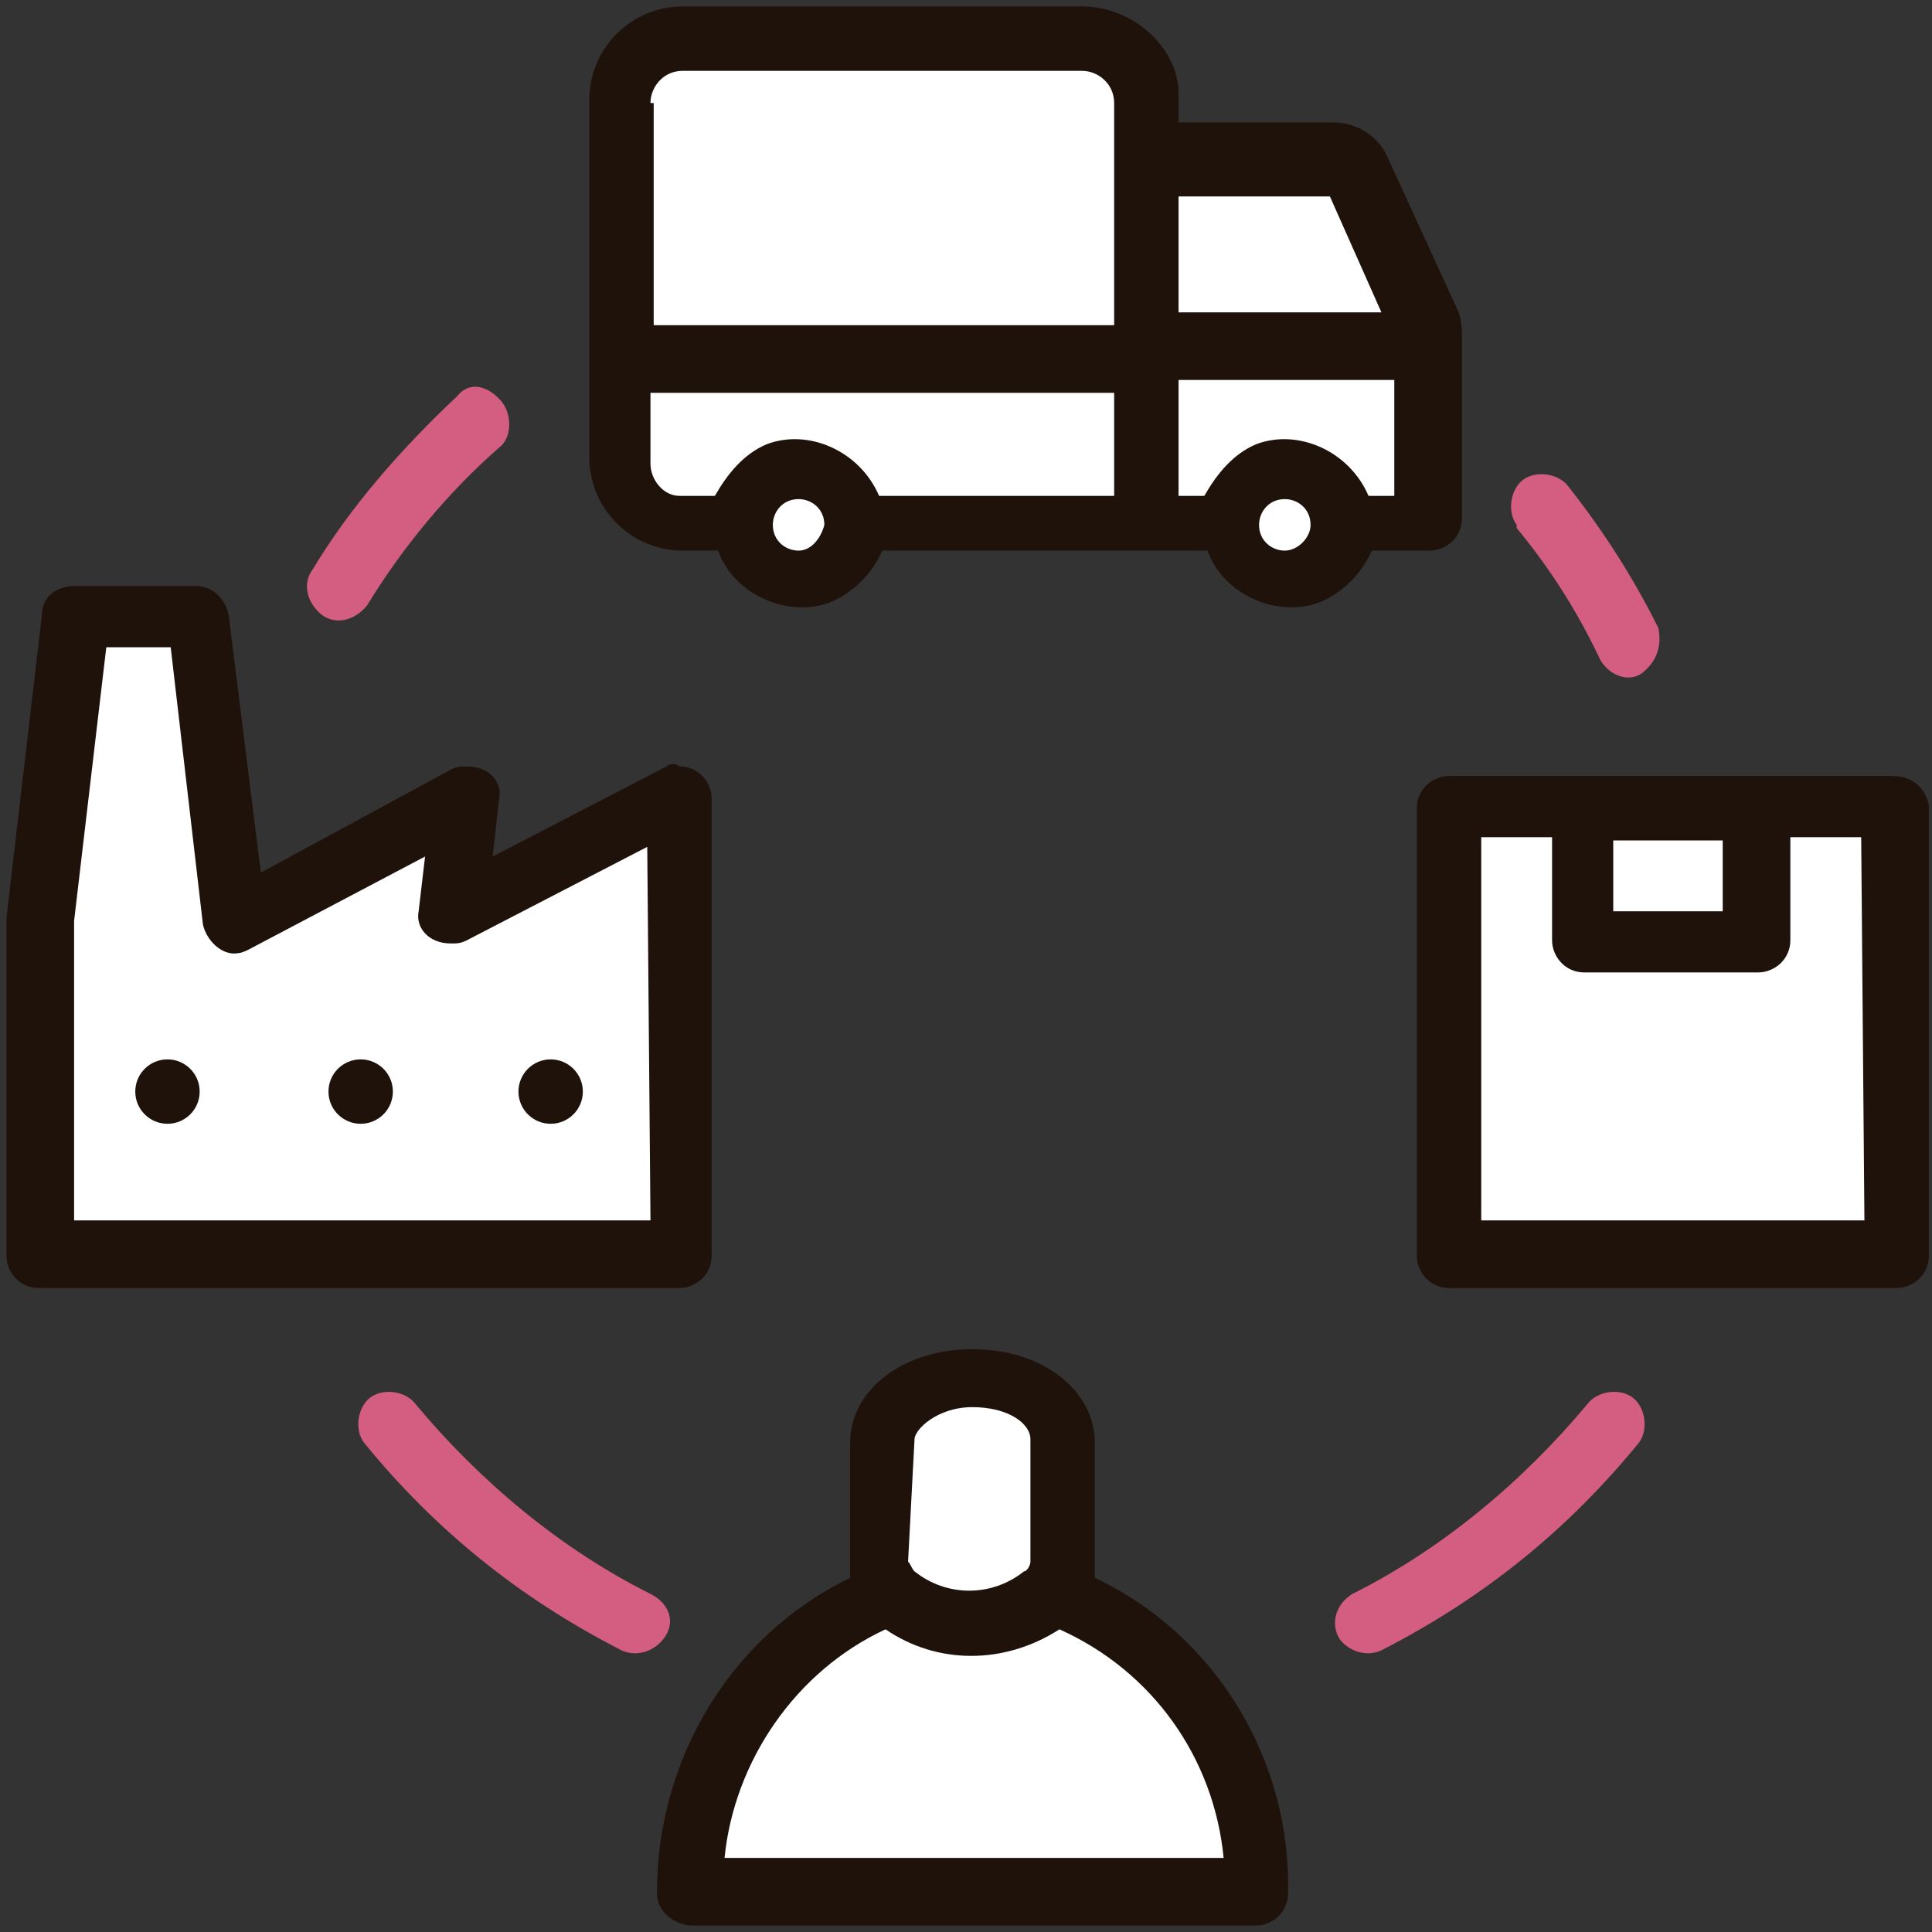
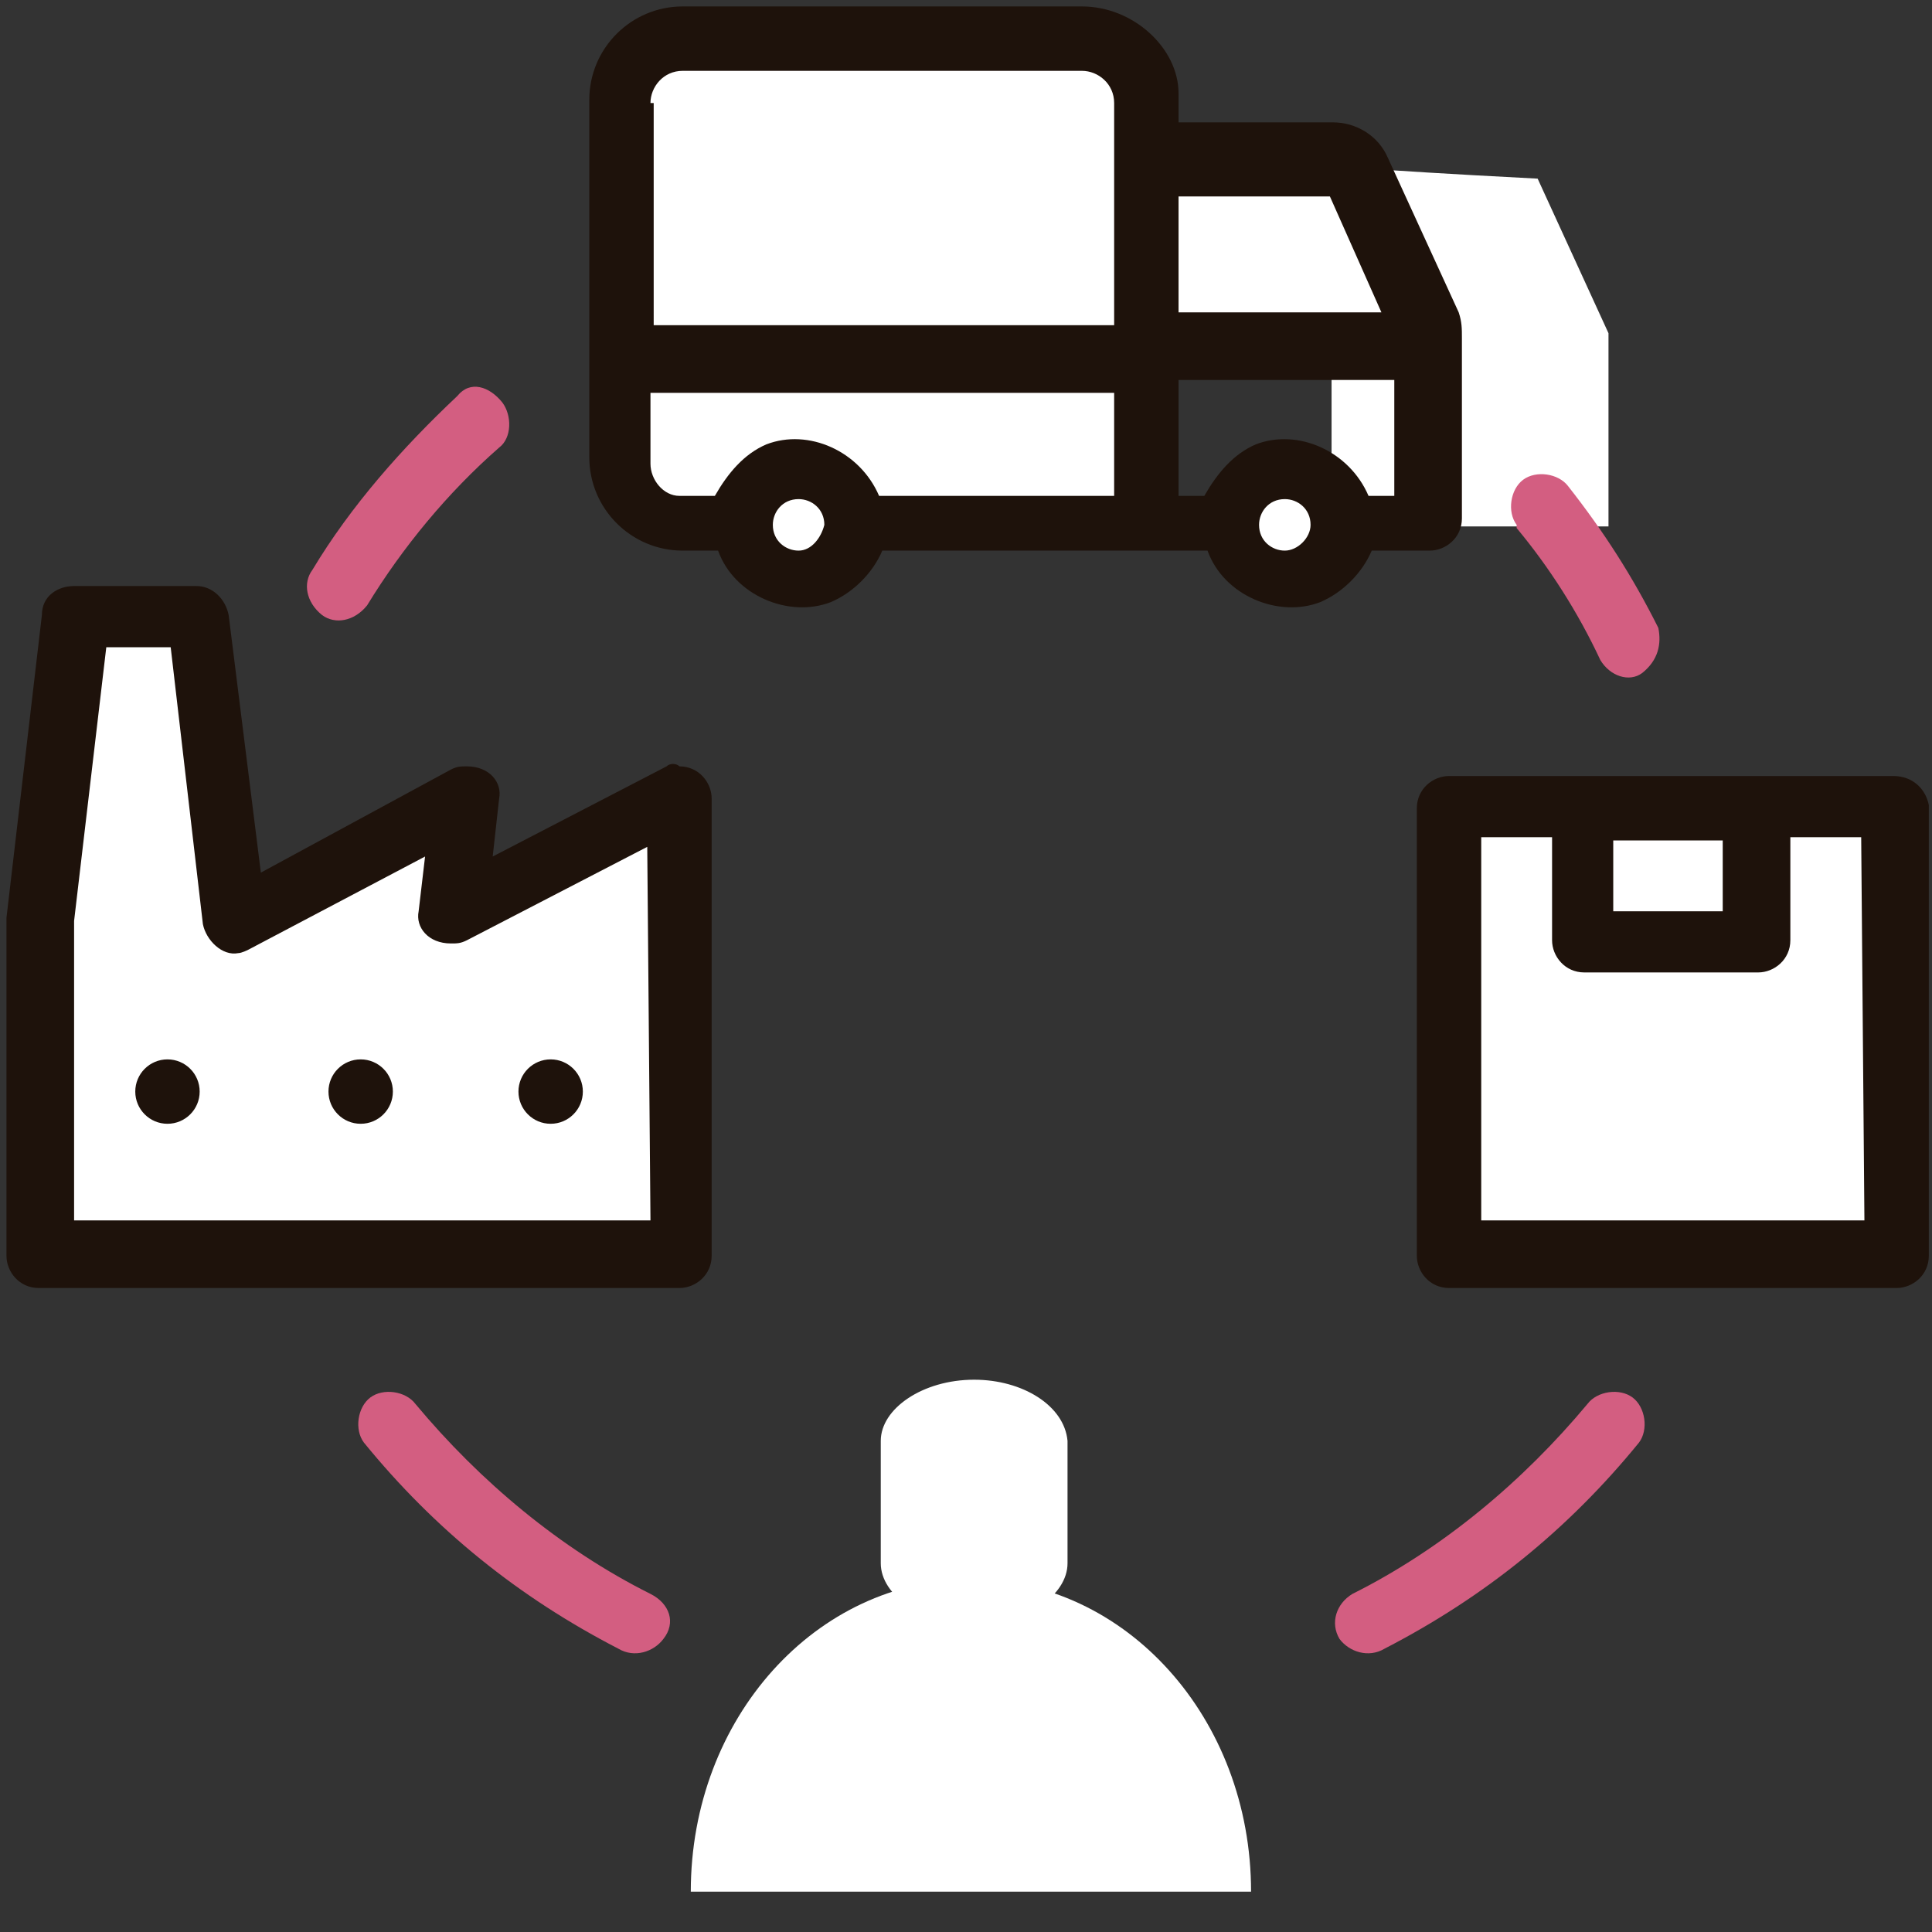
<svg xmlns="http://www.w3.org/2000/svg" version="1.1" id="レイヤー_1" x="0px" y="0px" viewBox="0 0 60 60" width="60" height="60" style="enable-background:new 0 0 60 60;" xml:space="preserve">
  <rect x="0" y="0" width="60" height="60" fill="#333333" stroke="none" />
  <style type="text/css">
	.st0{fill:#FFFFFF;}
	.st1{fill:#D35E81;}
	.st2{fill:#1E120B;}
</style>
  <g id="AdobeStock_475126676" transform="translate(654.051 656.58)">
    <g id="Color" transform="translate(17.102 17.568)">
      <path id="パス_16231" class="st0" d="M-650-649.4l-7,3.5l0.3-3.5l-7.2,3.8l-1.1-9.5h-3.8l-1.1,9.5v10.4h19.9V-649.4z" />
      <path id="パス_16232" class="st0" d="M-652-663h16.4v5.2H-650c-1.1,0-2-0.9-2-2l0,0V-663z" />
-       <path id="パス_16233" class="st0" d="M-629.8-669h-5.7v11.2h8.6v-6l-2.2-4.8C-629.2-668.9-629.5-669-629.8-669z" />
+       <path id="パス_16233" class="st0" d="M-629.8-669v11.2h8.6v-6l-2.2-4.8C-629.2-668.9-629.5-669-629.8-669z" />
      <circle id="楕円形_393" class="st0" cx="-646.4" cy="-657.8" r="1.7" />
      <circle id="楕円形_394" class="st0" cx="-631.2" cy="-657.8" r="1.7" />
      <rect id="長方形_12170" x="-626.2" y="-649.1" class="st0" width="13.9" height="13.9" />
      <rect id="長方形_12171" x="-621.9" y="-649.1" class="st0" width="5.4" height="4.2" />
      <path id="パス_16234" class="st0" d="M-649.7-615.4c0-5.4,3.9-9.7,8.7-9.7c4.8,0,8.7,4.3,8.7,9.7H-649.7z" />
      <path id="パス_16235" class="st0" d="M-640.9-631.3c-1.6,0-2.9,0.9-2.9,1.9v3.8c0,1,1.3,1.9,2.9,1.9c1.6,0,2.9-0.9,2.9-1.9v-3.8    C-638.1-630.5-639.4-631.3-640.9-631.3z" />
      <path id="パス_16236" class="st0" d="M-626.9-663.8l-2.2-4.8c-0.2-0.3-0.4-0.5-0.8-0.5h-6.7v6h9.7V-663.8z" />
      <path id="パス_16237" class="st0" d="M-650-672.9h12.4c1.1,0,2,0.9,2,2l0,0v8H-652v-8C-652-672.1-651.1-672.9-650-672.9z" />
    </g>
    <g id="Outline_copy" transform="translate(15.95 16.42)">
      <path id="パス_16238" class="st1" d="M-649.8-623.5c-2.8-1.4-5.3-3.5-7.3-5.9c-0.3-0.4-1-0.5-1.4-0.2c-0.4,0.3-0.5,1-0.2,1.4    l0,0c2.2,2.7,4.8,4.8,7.9,6.4c0.5,0.3,1.1,0.1,1.4-0.3C-649-622.6-649.2-623.2-649.8-623.5C-649.7-623.5-649.7-623.5-649.8-623.5    L-649.8-623.5z" />
      <path id="パス_16251" class="st1" d="M-628-623.5c2.8-1.4,5.3-3.5,7.3-5.9c0.3-0.4,1-0.5,1.4-0.2s0.5,1,0.2,1.4l0,0    c-2.2,2.7-4.8,4.8-7.9,6.4c-0.5,0.3-1.1,0.1-1.4-0.3C-628.7-622.6-628.5-623.2-628-623.5C-628-623.5-628-623.5-628-623.5    L-628-623.5z" />
      <path id="パス_16239" class="st1" d="M-655.8-660.7c-1.7,1.6-3.3,3.4-4.5,5.4c-0.3,0.4-0.2,1,0.3,1.4c0.4,0.3,1,0.2,1.4-0.3l0,0    c1.1-1.8,2.5-3.5,4.1-4.9c0.4-0.3,0.4-1,0.1-1.4C-654.8-661-655.4-661.2-655.8-660.7L-655.8-660.7z" />
      <path id="パス_16240" class="st1" d="M-618.5-653.5c-0.8-1.6-1.7-3-2.8-4.4c-0.3-0.4-1-0.5-1.4-0.2c-0.4,0.3-0.5,1-0.2,1.4    c0,0,0,0,0,0.1c1,1.2,1.9,2.6,2.6,4.1c0.3,0.5,0.9,0.7,1.3,0.4C-618.5-652.5-618.4-653-618.5-653.5L-618.5-653.5z" />
      <path id="パス_16242" class="st2" d="M-636.4-672.8h-12.4c-1.6,0-2.9,1.3-2.9,2.9l0,0v11.1c0,1.6,1.3,2.9,2.9,2.9l0,0h1.1    c0.5,1.4,2.2,2.1,3.5,1.6c0.7-0.3,1.3-0.9,1.6-1.6h10.1c0.5,1.4,2.2,2.1,3.5,1.6c0.7-0.3,1.3-0.9,1.6-1.6h1.8c0.5,0,1-0.4,1-1    v-5.6c0-0.3,0-0.5-0.1-0.8l-2.2-4.8c-0.3-0.7-1-1.1-1.7-1.1h-4.8v-0.9C-633.4-671.5-634.8-672.8-636.4-672.8z M-649.8-669.8    c0-0.5,0.4-1,1-1h12.4c0.5,0,1,0.4,1,1v6.9h-14.3V-669.8z M-649.8-658.6v-2.2h14.4v3.2h-7.3c-0.6-1.4-2.2-2.1-3.5-1.6    c-0.7,0.3-1.2,0.9-1.6,1.6h-1.1C-649.4-657.6-649.8-658.1-649.8-658.6L-649.8-658.6z M-645.2-655.9c-0.4,0-0.8-0.3-0.8-0.8    c0-0.4,0.3-0.8,0.8-0.8c0.4,0,0.8,0.3,0.8,0.8l0,0C-644.5-656.3-644.8-655.9-645.2-655.9z M-630.1-655.9c-0.4,0-0.8-0.3-0.8-0.8    c0-0.4,0.3-0.8,0.8-0.8c0.4,0,0.8,0.3,0.8,0.8l0,0C-629.3-656.3-629.7-655.9-630.1-655.9L-630.1-655.9L-630.1-655.9z     M-627.5-657.6c-0.6-1.4-2.2-2.1-3.5-1.6c-0.7,0.3-1.2,0.9-1.6,1.6h-0.8v-3.6h6.7v3.6H-627.5z M-628.7-666.9l1.6,3.6h-6.3v-3.6    H-628.7z" />
      <path id="パス_16243" class="st2" d="M-611.2-648.9H-625c-0.5,0-1,0.4-1,1l0,0v13.9c0,0.5,0.4,1,1,1l0,0h13.9c0.5,0,1-0.4,1-1    l0,0V-648C-610.2-648.5-610.6-648.9-611.2-648.9L-611.2-648.9z M-616.5-646.9v2.2h-3.4v-2.2H-616.5z M-612.1-635.1h-11.9V-647h2.2    v3.2c0,0.5,0.4,1,1,1l0,0h5.4c0.5,0,1-0.4,1-1l0,0v-3.2h2.2L-612.1-635.1z" />
      <path id="パス_16244" class="st2" d="M-649.3-649.2l-5.4,2.8l0.2-1.8c0.1-0.5-0.3-1-1-1c-0.2,0-0.3,0-0.5,0.1l-5.9,3.2l-1-8    c-0.1-0.5-0.5-0.9-1-0.9h-3.8c-0.5,0-1,0.3-1,0.9l-1.1,9.4v0.1v10.4c0,0.5,0.4,1,1,1h19.9c0.5,0,1-0.4,1-1v-14.2c0-0.5-0.4-1-1-1    C-649-649.3-649.2-649.3-649.3-649.2z M-649.8-635.1h-17.9v-9.3l1-8.5h2l1,8.6c0.1,0.5,0.6,1,1.1,0.9c0.1,0,0.3-0.1,0.3-0.1    l5.5-2.9l-0.2,1.7c-0.1,0.5,0.3,1,1,1c0.2,0,0.3,0,0.5-0.1l5.6-2.9L-649.8-635.1z" />
      <circle id="楕円形_396" class="st2" cx="-664.8" cy="-639.1" r="1" />
      <circle id="楕円形_397" class="st2" cx="-658.8" cy="-639.1" r="1" />
      <circle id="楕円形_398" class="st2" cx="-652.9" cy="-639.1" r="1" />
-       <path id="パス_16245" class="st2" d="M-648.5-613.2h17.5c0.5,0,1-0.4,1-1l0,0c0.1-4.1-2.2-8-6-9.8c0-0.2,0-0.3,0-0.4v-3.8    c0-1.6-1.6-2.9-3.8-2.9c-2.2,0-3.8,1.3-3.8,2.9v3.8c0,0.2,0,0.3,0,0.4c-3.7,1.8-6,5.6-6,9.8C-649.6-613.6-649-613.2-648.5-613.2    L-648.5-613.2L-648.5-613.2z M-641.6-628.3c0-0.3,0.7-1,1.8-1c1.1,0,1.8,0.5,1.8,1v3.8c0,0.1-0.1,0.3-0.2,0.3    c-1,0.8-2.4,0.8-3.4,0c-0.1-0.1-0.1-0.2-0.2-0.3L-641.6-628.3z M-642.5-622.4c1.6,1.1,3.7,1.1,5.4,0c2.9,1.3,4.8,4,5.1,7.1h-15.5    C-647.2-618.3-645.3-621.1-642.5-622.4L-642.5-622.4z" />
    </g>
  </g>
</svg>